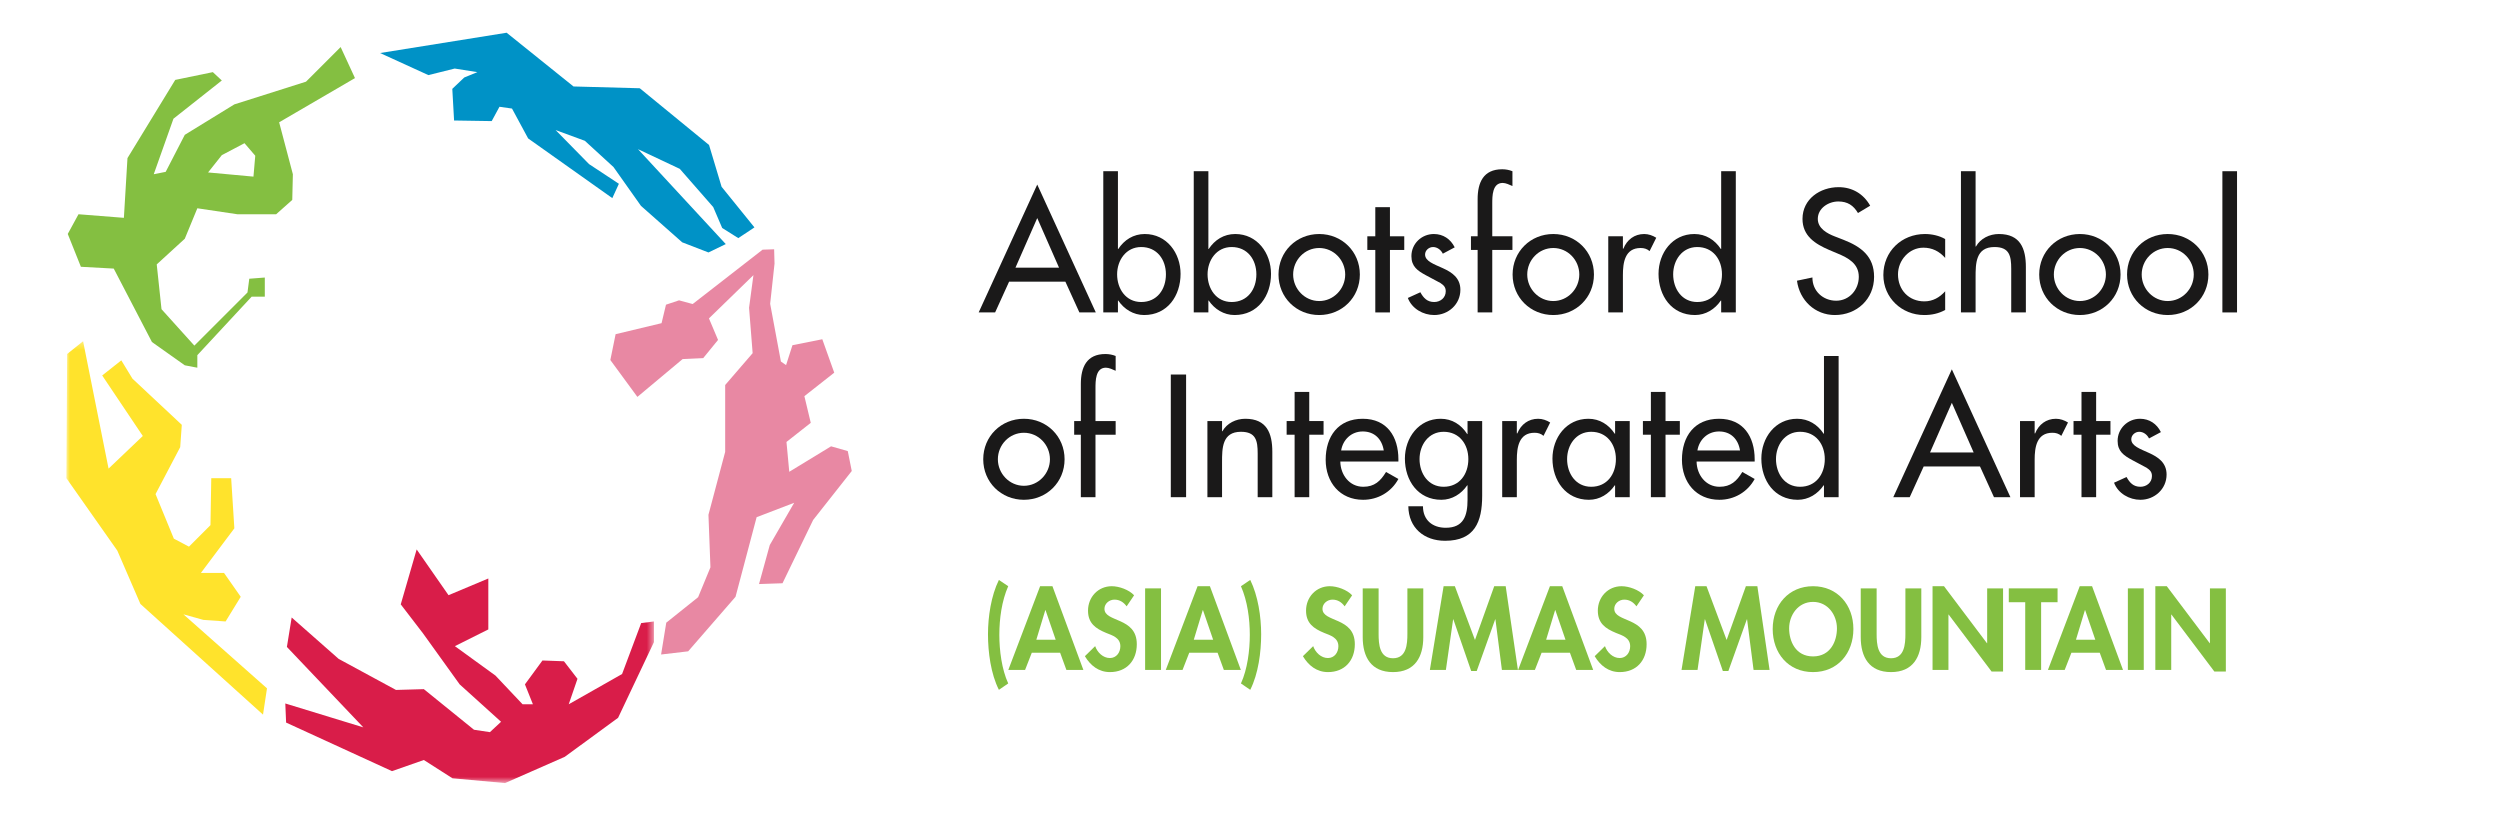
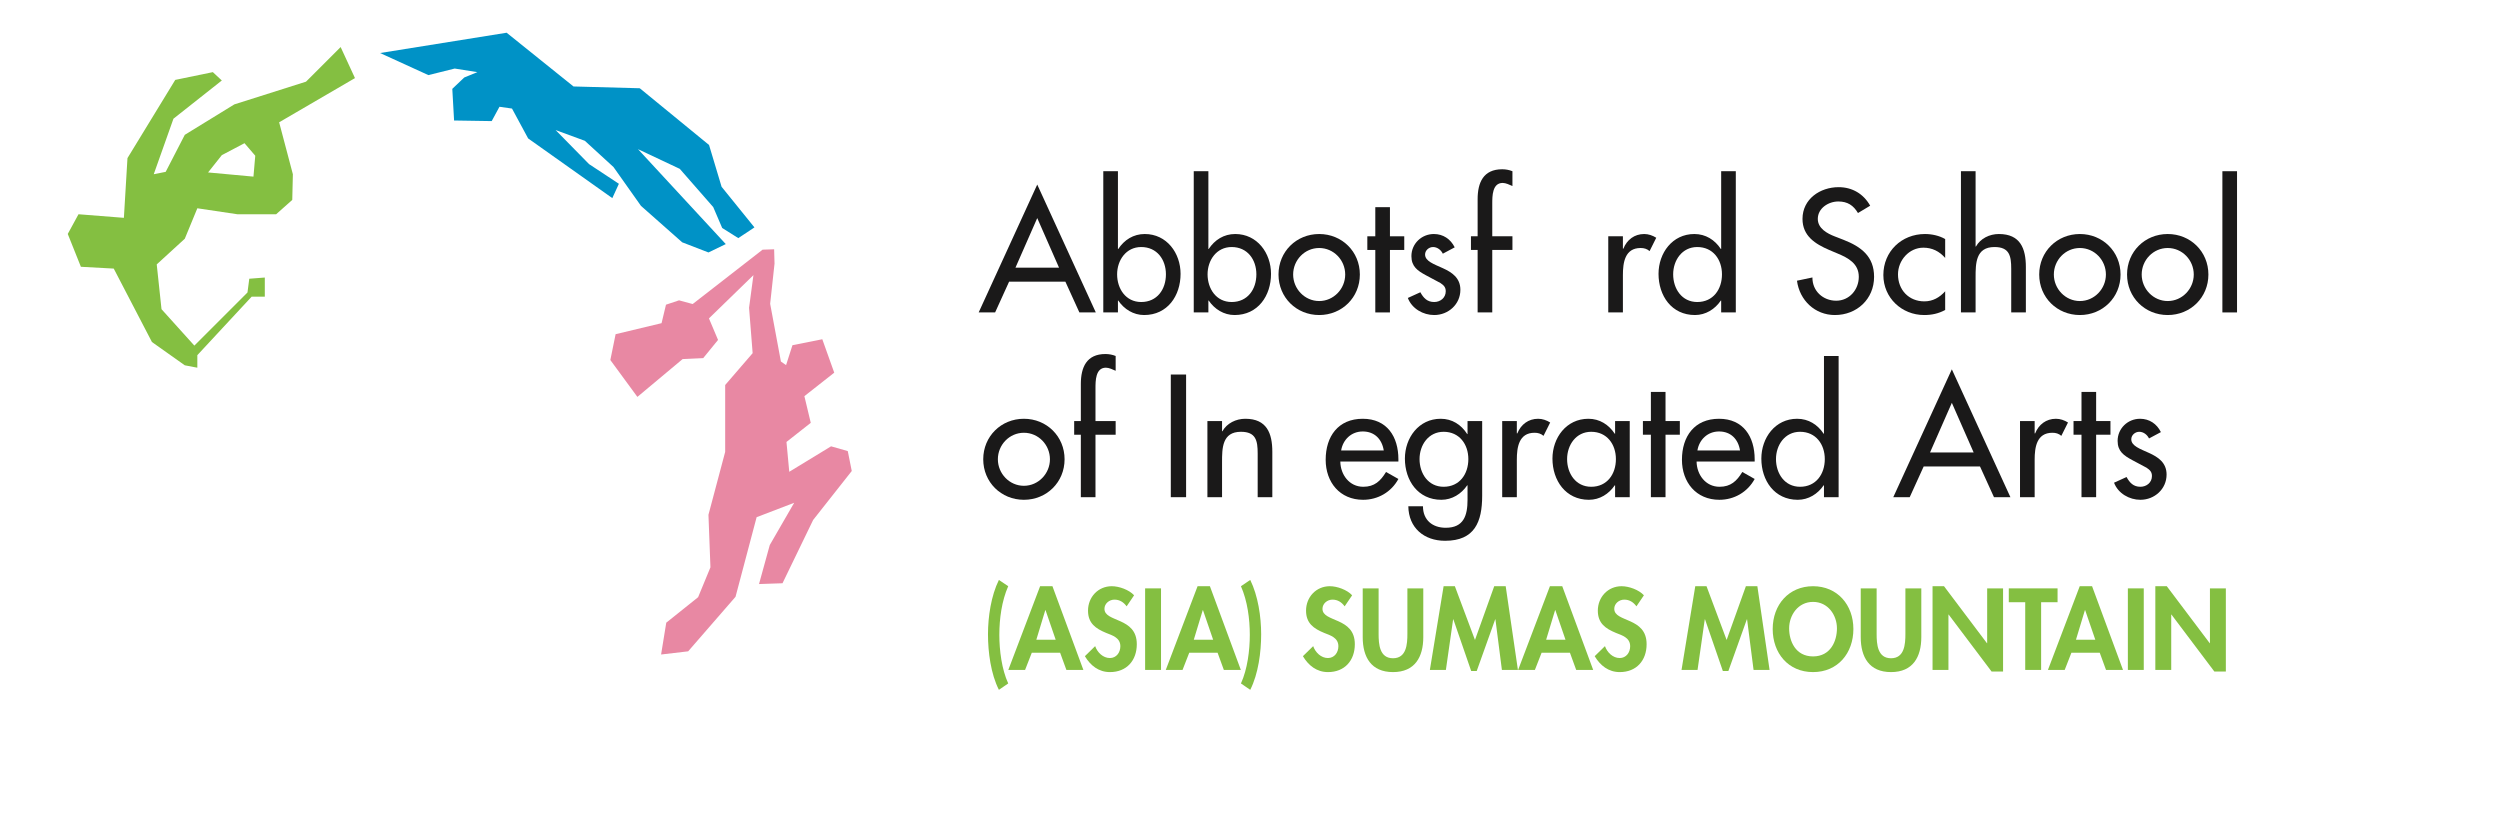
<svg xmlns="http://www.w3.org/2000/svg" xmlns:xlink="http://www.w3.org/1999/xlink" width="351px" height="115px" viewBox="0 0 351 115" version="1.1">
  <title>Bitmap Copy 33</title>
  <desc>Created with Sketch.</desc>
  <defs>
-     <polygon id="path-1" points="0 0.32 82.493 0.32 82.493 62.32 0 62.32" />
-   </defs>
+     </defs>
  <g id="Page-1" stroke="none" stroke-width="1" fill="none" fill-rule="evenodd">
    <g id="Schools" transform="translate(-538, -4988)">
      <g id="logo_school_asia_sumasmountain" transform="translate(52, 4979)">
        <g id="ASIA_SumasMountain-Corporate-Colour-Copy" transform="translate(495.318, 13)">
          <g id="Group-46">
            <polyline id="Fill-1" fill="#E888A3" points="96.464 34.631 90.218 40.703 91.495 43.726 89.411 46.281 86.522 46.415 80.171 51.724 76.374 46.548 77.113 42.921 83.565 41.374 84.187 38.778 86.018 38.166 87.933 38.686 97.749 31.054 99.371 30.999 99.426 33.011 98.812 38.655 100.321 46.759 101.047 47.262 101.942 44.467 106.133 43.63 107.809 48.324 103.618 51.621 104.513 55.366 101.103 58.049 101.494 62.24 107.363 58.663 109.71 59.334 110.269 62.129 104.848 69.002 100.545 77.889 97.248 78 98.757 72.525 102.183 66.592 96.912 68.613 93.95 79.79 87.299 87.446 83.499 87.893 84.225 83.423 88.696 79.846 90.428 75.653 90.149 68.276 92.496 59.446 92.496 50.056 96.353 45.585 95.85 39.214 96.464 34.631" />
            <polyline id="Fill-2" fill="#0092C6" points="44.041 3.445 61.813 0.595 71.202 8.14 80.508 8.391 90.233 16.355 91.993 22.224 96.605 27.925 94.34 29.433 92.077 28.008 90.819 25.074 86.124 19.708 80.256 16.942 92.58 30.271 90.149 31.445 86.459 30.019 80.676 24.906 76.819 19.456 72.795 15.769 68.688 14.259 73.383 19.039 77.574 21.804 76.651 23.817 64.831 15.433 62.568 11.242 60.807 10.99 59.717 13.002 54.435 12.918 54.185 8.475 55.86 6.882 57.706 6.128 54.52 5.624 50.831 6.546 44.041 3.445" />
            <path d="M26.268,20.798 L26.52,17.864 L25.01,16.104 L21.825,17.781 L19.897,20.211 L26.268,20.798 Z M38.508,2.606 L40.52,6.965 L29.873,13.17 L31.801,20.463 L31.716,24.068 L29.453,26.08 L24.004,26.08 L18.388,25.242 L16.627,29.517 L12.687,33.121 L13.357,39.409 L17.968,44.523 L25.429,37.062 L25.681,35.134 L27.861,34.966 L27.861,37.649 L26.016,37.649 L18.388,45.865 L18.388,47.625 L16.627,47.289 L12.016,44.021 L6.651,33.709 L2.039,33.457 L0.195,28.847 L1.704,26.08 L8.076,26.583 L8.579,18.199 L15.286,7.218 L20.567,6.128 L21.825,7.301 L15.034,12.667 L12.267,20.463 L13.944,20.128 L16.627,14.93 L23.585,10.655 L33.645,7.468 L38.508,2.606 Z" id="Fill-3" fill="#84BF41" />
            <g id="Group-7" transform="translate(0, 43.589)">
              <mask id="mask-2" fill="white">
                <use xlink:href="#path-1" />
              </mask>
              <g id="Clip-5" />
              <polyline id="Fill-4" fill="#FFE32C" mask="url(#mask-2)" points="7.713 3.002 9.278 5.574 16.207 12.057 15.984 15.186 12.519 21.781 15.09 28.04 17.213 29.16 20.232 26.141 20.344 19.546 23.138 19.546 23.585 26.589 18.891 32.847 22.132 32.847 24.48 36.201 22.355 39.665 19.226 39.442 16.432 38.66 28.168 49.055 27.609 52.744 10.395 37.207 7.153 29.717 0 19.546 0.111 2.109 2.348 0.32 5.924 18.204 10.731 13.622 5.03 5.126 7.713 3.002" />
              <polyline id="Fill-6" fill="#D91D49" mask="url(#mask-2)" points="53.654 35.976 59.242 33.629 59.242 40.783 54.548 43.131 60.249 47.266 64.05 51.29 65.502 51.29 64.384 48.496 66.843 45.143 69.861 45.254 71.761 47.714 70.532 51.29 78.022 47.043 80.704 39.889 82.493 39.665 82.493 42.571 77.462 53.191 69.974 58.668 61.59 62.356 54.213 61.686 50.188 59.114 45.716 60.679 30.851 53.861 30.739 51.178 41.693 54.532 30.962 43.242 31.633 39.107 38.229 44.918 46.276 49.279 50.188 49.167 57.23 54.868 59.466 55.204 61.031 53.748 55.219 48.496 50.076 41.342 46.947 37.264 49.182 29.551 53.654 35.976" />
            </g>
          </g>
          <g id="Group-45" transform="translate(128, 19)">
            <path d="M8.311,7.617 L5.25,14.584 L11.372,14.584 L8.311,7.617 Z M4.359,16.548 L2.396,20.865 L0.088,20.865 L8.311,2.912 L16.534,20.865 L14.227,20.865 L12.263,16.548 L4.359,16.548 Z" id="Fill-8" fill="#1A1919" />
            <path d="M26.378,15.52 C26.378,13.442 25.121,11.683 22.906,11.683 C20.782,11.683 19.526,13.533 19.526,15.52 C19.526,17.531 20.736,19.403 22.906,19.403 C25.145,19.403 26.378,17.622 26.378,15.52 Z M17.584,1.039 L19.64,1.039 L19.64,11.957 L19.686,11.957 C20.531,10.678 21.81,9.856 23.408,9.856 C26.492,9.856 28.434,12.528 28.434,15.452 C28.434,18.513 26.607,21.231 23.317,21.231 C21.81,21.231 20.508,20.409 19.686,19.198 L19.64,19.198 L19.64,20.865 L17.584,20.865 L17.584,1.039 Z" id="Fill-9" fill="#1A1919" />
            <path d="M39.077,15.52 C39.077,13.442 37.821,11.683 35.606,11.683 C33.481,11.683 32.225,13.533 32.225,15.52 C32.225,17.531 33.436,19.403 35.606,19.403 C37.844,19.403 39.077,17.622 39.077,15.52 Z M30.284,1.039 L32.339,1.039 L32.339,11.957 L32.385,11.957 C33.23,10.678 34.509,9.856 36.108,9.856 C39.192,9.856 41.133,12.528 41.133,15.452 C41.133,18.513 39.306,21.231 36.016,21.231 C34.509,21.231 33.208,20.409 32.385,19.198 L32.339,19.198 L32.339,20.865 L30.284,20.865 L30.284,1.039 Z" id="Fill-10" fill="#1A1919" />
            <path d="M44.24,15.543 C44.24,17.553 45.861,19.266 47.895,19.266 C49.927,19.266 51.549,17.553 51.549,15.543 C51.549,13.51 49.927,11.82 47.895,11.82 C45.861,11.82 44.24,13.51 44.24,15.543 Z M53.605,15.543 C53.605,18.764 51.092,21.231 47.895,21.231 C44.697,21.231 42.184,18.764 42.184,15.543 C42.184,12.323 44.697,9.856 47.895,9.856 C51.092,9.856 53.605,12.323 53.605,15.543 Z" id="Fill-11" fill="#1A1919" />
            <polyline id="Fill-12" fill="#1A1919" points="57.83 20.865 55.775 20.865 55.775 12.094 54.655 12.094 54.655 10.176 55.775 10.176 55.775 6.087 57.83 6.087 57.83 10.176 59.84 10.176 59.84 12.094 57.83 12.094 57.83 20.865" />
            <path d="M65.253,12.619 C65.002,12.094 64.477,11.683 63.882,11.683 C63.312,11.683 62.763,12.14 62.763,12.734 C62.763,13.67 63.997,14.081 65.253,14.652 C66.509,15.223 67.72,16 67.72,17.69 C67.72,19.723 66.03,21.231 64.043,21.231 C62.489,21.231 60.913,20.34 60.342,18.833 L62.101,18.033 C62.535,18.833 63.06,19.403 64.043,19.403 C64.911,19.403 65.664,18.809 65.664,17.896 C65.664,17.325 65.39,17.05 64.911,16.731 L62.9,15.657 C61.712,15.018 60.844,14.424 60.844,12.962 C60.844,11.226 62.261,9.856 63.997,9.856 C65.298,9.856 66.349,10.564 66.921,11.728 L65.253,12.619" id="Fill-13" fill="#1A1919" />
            <path d="M75.028,3.118 C74.617,2.936 74.092,2.684 73.658,2.684 C72.196,2.684 72.196,4.534 72.196,5.585 L72.196,10.176 L75.028,10.176 L75.028,12.094 L72.196,12.094 L72.196,20.865 L70.141,20.865 L70.141,12.094 L69.204,12.094 L69.204,10.176 L70.141,10.176 L70.141,4.968 C70.141,2.638 70.939,0.765 73.59,0.765 C74.092,0.765 74.571,0.856 75.028,1.039 L75.028,3.118" id="Fill-14" fill="#1A1919" />
-             <path d="M77.107,15.543 C77.107,17.553 78.729,19.266 80.762,19.266 C82.795,19.266 84.416,17.553 84.416,15.543 C84.416,13.51 82.795,11.82 80.762,11.82 C78.729,11.82 77.107,13.51 77.107,15.543 Z M86.472,15.543 C86.472,18.764 83.959,21.231 80.762,21.231 C77.564,21.231 75.051,18.764 75.051,15.543 C75.051,12.323 77.564,9.856 80.762,9.856 C83.959,9.856 86.472,12.323 86.472,15.543 Z" id="Fill-15" fill="#1A1919" />
            <path d="M90.538,11.911 L90.606,11.911 C91.108,10.655 92.159,9.856 93.529,9.856 C94.124,9.856 94.717,10.061 95.22,10.381 L94.284,12.254 C93.918,11.934 93.507,11.82 93.027,11.82 C90.812,11.82 90.538,13.876 90.538,15.612 L90.538,20.865 L88.482,20.865 L88.482,10.176 L90.538,10.176 L90.538,11.911" id="Fill-16" fill="#1A1919" />
            <path d="M104.447,15.52 C104.447,13.442 103.192,11.683 100.976,11.683 C98.852,11.683 97.595,13.533 97.595,15.52 C97.595,17.531 98.806,19.403 100.976,19.403 C103.214,19.403 104.447,17.622 104.447,15.52 Z M104.334,19.198 L104.287,19.198 C103.465,20.409 102.164,21.231 100.656,21.231 C97.367,21.231 95.539,18.513 95.539,15.452 C95.539,12.528 97.481,9.856 100.565,9.856 C102.164,9.856 103.442,10.678 104.287,11.957 L104.334,11.957 L104.334,1.039 L106.389,1.039 L106.389,20.865 L104.334,20.865 L104.334,19.198 Z" id="Fill-17" fill="#1A1919" />
            <path d="M123.542,6.909 C122.903,5.836 122.08,5.287 120.779,5.287 C119.408,5.287 117.901,6.224 117.901,7.732 C117.901,9.079 119.225,9.787 120.299,10.199 L121.532,10.678 C123.976,11.637 125.803,12.985 125.803,15.863 C125.803,18.992 123.383,21.231 120.299,21.231 C117.513,21.231 115.342,19.175 114.977,16.411 L117.146,15.955 C117.124,17.85 118.631,19.22 120.481,19.22 C122.332,19.22 123.657,17.667 123.657,15.863 C123.657,14.012 122.172,13.213 120.687,12.596 L119.499,12.094 C117.536,11.249 115.753,10.13 115.753,7.732 C115.753,4.945 118.221,3.278 120.824,3.278 C122.742,3.278 124.318,4.214 125.255,5.881 L123.542,6.909" id="Fill-18" fill="#1A1919" />
            <path d="M135.784,13.213 C134.962,12.277 133.957,11.774 132.724,11.774 C130.714,11.774 129.16,13.556 129.16,15.52 C129.16,17.713 130.691,19.312 132.86,19.312 C134.048,19.312 135.007,18.764 135.784,17.896 L135.784,20.522 C134.848,21.025 133.912,21.231 132.837,21.231 C129.686,21.231 127.105,18.809 127.105,15.612 C127.105,12.3 129.663,9.856 132.952,9.856 C133.912,9.856 134.962,10.084 135.784,10.564 L135.784,13.213" id="Fill-19" fill="#1A1919" />
            <path d="M140.055,1.039 L140.055,11.615 L140.101,11.615 C140.74,10.473 142.02,9.856 143.322,9.856 C146.337,9.856 147.114,11.888 147.114,14.493 L147.114,20.865 L145.057,20.865 L145.057,14.744 C145.057,12.917 144.806,11.683 142.705,11.683 C140.055,11.683 140.055,14.012 140.055,15.955 L140.055,20.865 L137.999,20.865 L137.999,1.039 L140.055,1.039" id="Fill-20" fill="#1A1919" />
            <path d="M151.043,15.543 C151.043,17.553 152.663,19.266 154.697,19.266 C156.73,19.266 158.351,17.553 158.351,15.543 C158.351,13.51 156.73,11.82 154.697,11.82 C152.663,11.82 151.043,13.51 151.043,15.543 Z M160.407,15.543 C160.407,18.764 157.894,21.231 154.697,21.231 C151.499,21.231 148.986,18.764 148.986,15.543 C148.986,12.323 151.499,9.856 154.697,9.856 C157.894,9.856 160.407,12.323 160.407,15.543 Z" id="Fill-21" fill="#1A1919" />
            <path d="M163.376,15.543 C163.376,17.553 164.997,19.266 167.031,19.266 C169.064,19.266 170.686,17.553 170.686,15.543 C170.686,13.51 169.064,11.82 167.031,11.82 C164.997,11.82 163.376,13.51 163.376,15.543 Z M172.741,15.543 C172.741,18.764 170.228,21.231 167.031,21.231 C163.833,21.231 161.32,18.764 161.32,15.543 C161.32,12.323 163.833,9.856 167.031,9.856 C170.228,9.856 172.741,12.323 172.741,15.543 Z" id="Fill-22" fill="#1A1919" />
            <polygon id="Fill-23" fill="#1A1919" points="174.705 20.865 176.761 20.865 176.761 1.039 174.705 1.039" />
            <path d="M2.783,41.482 C2.783,43.493 4.406,45.206 6.438,45.206 C8.471,45.206 10.093,43.493 10.093,41.482 C10.093,39.45 8.471,37.76 6.438,37.76 C4.406,37.76 2.783,39.45 2.783,41.482 Z M12.149,41.482 C12.149,44.703 9.636,47.171 6.438,47.171 C3.24,47.171 0.728,44.703 0.728,41.482 C0.728,38.263 3.24,35.795 6.438,35.795 C9.636,35.795 12.149,38.263 12.149,41.482 Z" id="Fill-24" fill="#1A1919" />
            <path d="M19.32,29.057 C18.91,28.875 18.384,28.623 17.95,28.623 C16.488,28.623 16.488,30.473 16.488,31.524 L16.488,36.115 L19.32,36.115 L19.32,38.034 L16.488,38.034 L16.488,46.805 L14.432,46.805 L14.432,38.034 L13.496,38.034 L13.496,36.115 L14.432,36.115 L14.432,30.908 C14.432,28.578 15.232,26.705 17.881,26.705 C18.384,26.705 18.863,26.795 19.32,26.979 L19.32,29.057" id="Fill-25" fill="#1A1919" />
            <polygon id="Fill-26" fill="#1A1919" points="27.063 46.805 29.21 46.805 29.21 29.583 27.063 29.583" />
            <path d="M34.258,37.554 L34.303,37.554 C34.943,36.412 36.221,35.795 37.524,35.795 C40.539,35.795 41.316,37.828 41.316,40.432 L41.316,46.805 L39.26,46.805 L39.26,40.683 C39.26,38.856 39.009,37.623 36.907,37.623 C34.258,37.623 34.258,39.952 34.258,41.894 L34.258,46.805 L32.202,46.805 L32.202,36.115 L34.258,36.115 L34.258,37.554" id="Fill-27" fill="#1A1919" />
-             <polyline id="Fill-28" fill="#1A1919" points="46.5 46.805 44.445 46.805 44.445 38.034 43.326 38.034 43.326 36.115 44.445 36.115 44.445 32.026 46.5 32.026 46.5 36.115 48.51 36.115 48.51 38.034 46.5 38.034 46.5 46.805" />
            <path d="M56.962,40.249 C56.71,38.65 55.66,37.577 54.015,37.577 C52.416,37.577 51.228,38.719 50.977,40.249 L56.962,40.249 Z M50.863,41.802 C50.885,43.63 52.119,45.343 54.084,45.343 C55.66,45.343 56.505,44.543 57.281,43.265 L59.017,44.247 C58.013,46.096 56.139,47.171 54.061,47.171 C50.794,47.171 48.807,44.703 48.807,41.551 C48.807,38.263 50.566,35.795 54.015,35.795 C57.418,35.795 59.017,38.308 59.017,41.482 L59.017,41.802 L50.863,41.802 Z" id="Fill-29" fill="#1A1919" />
            <path d="M68.838,41.46 C68.838,39.381 67.582,37.623 65.367,37.623 C63.242,37.623 61.986,39.473 61.986,41.46 C61.986,43.47 63.197,45.343 65.367,45.343 C67.605,45.343 68.838,43.561 68.838,41.46 Z M70.779,46.599 C70.779,50.276 69.729,52.926 65.572,52.926 C62.603,52.926 60.455,51.099 60.41,48.084 L62.466,48.084 C62.466,50.003 63.791,51.099 65.663,51.099 C68.199,51.099 68.724,49.362 68.724,47.171 L68.724,45.137 L68.678,45.137 C67.856,46.348 66.554,47.171 65.047,47.171 C61.758,47.171 59.93,44.452 59.93,41.391 C59.93,38.468 61.872,35.795 64.955,35.795 C66.554,35.795 67.833,36.618 68.678,37.943 L68.724,37.943 L68.724,36.115 L70.779,36.115 L70.779,46.599 Z" id="Fill-30" fill="#1A1919" />
            <path d="M75.645,37.851 L75.713,37.851 C76.216,36.595 77.267,35.795 78.637,35.795 C79.231,35.795 79.825,36.001 80.327,36.32 L79.391,38.194 C79.025,37.874 78.614,37.76 78.135,37.76 C75.919,37.76 75.645,39.816 75.645,41.551 L75.645,46.805 L73.59,46.805 L73.59,36.115 L75.645,36.115 L75.645,37.851" id="Fill-31" fill="#1A1919" />
            <path d="M89.555,41.46 C89.555,39.381 88.299,37.623 86.084,37.623 C83.959,37.623 82.703,39.473 82.703,41.46 C82.703,43.47 83.913,45.343 86.084,45.343 C88.322,45.343 89.555,43.561 89.555,41.46 Z M91.497,46.805 L89.441,46.805 L89.441,45.137 L89.395,45.137 C88.572,46.348 87.294,47.171 85.763,47.171 C82.498,47.171 80.647,44.452 80.647,41.391 C80.647,38.468 82.589,35.795 85.695,35.795 C87.271,35.795 88.55,36.618 89.395,37.896 L89.441,37.896 L89.441,36.115 L91.497,36.115 L91.497,46.805 Z" id="Fill-32" fill="#1A1919" />
            <polyline id="Fill-33" fill="#1A1919" points="96.521 46.805 94.466 46.805 94.466 38.034 93.346 38.034 93.346 36.115 94.466 36.115 94.466 32.026 96.521 32.026 96.521 36.115 98.531 36.115 98.531 38.034 96.521 38.034 96.521 46.805" />
            <path d="M106.982,40.249 C106.731,38.65 105.68,37.577 104.036,37.577 C102.437,37.577 101.249,38.719 100.998,40.249 L106.982,40.249 Z M100.883,41.802 C100.906,43.63 102.14,45.343 104.104,45.343 C105.68,45.343 106.525,44.543 107.302,43.265 L109.038,44.247 C108.033,46.096 106.16,47.171 104.081,47.171 C100.815,47.171 98.827,44.703 98.827,41.551 C98.827,38.263 100.587,35.795 104.036,35.795 C107.439,35.795 109.038,38.308 109.038,41.482 L109.038,41.802 L100.883,41.802 Z" id="Fill-34" fill="#1A1919" />
            <path d="M118.883,41.46 C118.883,39.381 117.626,37.623 115.41,37.623 C113.287,37.623 112.03,39.473 112.03,41.46 C112.03,43.47 113.241,45.343 115.41,45.343 C117.649,45.343 118.883,43.561 118.883,41.46 Z M118.768,45.137 L118.722,45.137 C117.9,46.348 116.598,47.171 115.09,47.171 C111.802,47.171 109.975,44.452 109.975,41.391 C109.975,38.468 111.916,35.795 114.999,35.795 C116.598,35.795 117.877,36.618 118.722,37.896 L118.768,37.896 L118.768,26.979 L120.824,26.979 L120.824,46.805 L118.768,46.805 L118.768,45.137 Z" id="Fill-35" fill="#1A1919" />
            <path d="M136.721,33.557 L133.66,40.524 L139.782,40.524 L136.721,33.557 Z M132.769,42.488 L130.805,46.805 L128.498,46.805 L136.721,28.852 L144.944,46.805 L142.637,46.805 L140.672,42.488 L132.769,42.488 Z" id="Fill-36" fill="#1A1919" />
            <path d="M148.347,37.851 L148.415,37.851 C148.917,36.595 149.968,35.795 151.339,35.795 C151.933,35.795 152.526,36.001 153.029,36.32 L152.093,38.194 C151.727,37.874 151.316,37.76 150.836,37.76 C148.621,37.76 148.347,39.816 148.347,41.551 L148.347,46.805 L146.291,46.805 L146.291,36.115 L148.347,36.115 L148.347,37.851" id="Fill-37" fill="#1A1919" />
            <polyline id="Fill-38" fill="#1A1919" points="156.98 46.805 154.924 46.805 154.924 38.034 153.805 38.034 153.805 36.115 154.924 36.115 154.924 32.026 156.98 32.026 156.98 36.115 158.99 36.115 158.99 38.034 156.98 38.034 156.98 46.805" />
            <path d="M164.403,38.559 C164.152,38.034 163.626,37.623 163.033,37.623 C162.462,37.623 161.914,38.079 161.914,38.673 C161.914,39.61 163.147,40.021 164.403,40.592 C165.659,41.163 166.87,41.94 166.87,43.63 C166.87,45.663 165.18,47.171 163.193,47.171 C161.64,47.171 160.063,46.279 159.493,44.772 L161.251,43.973 C161.685,44.772 162.21,45.343 163.193,45.343 C164.061,45.343 164.815,44.749 164.815,43.835 C164.815,43.265 164.541,42.99 164.061,42.67 L162.05,41.597 C160.863,40.957 159.995,40.364 159.995,38.902 C159.995,37.166 161.411,35.795 163.147,35.795 C164.449,35.795 165.5,36.503 166.071,37.668 L164.403,38.559" id="Fill-39" fill="#1A1919" />
            <path d="M4.235,59.304 C3.323,61.369 2.989,63.89 2.989,66.138 C2.989,68.309 3.323,70.967 4.235,72.956 L2.928,73.852 C1.789,71.605 1.395,68.552 1.395,66.046 C1.395,63.587 1.835,60.64 2.928,58.423 L4.235,59.304" id="Fill-40" fill="#84BF41" />
            <path d="M9.473,62.66 L9.443,62.66 L8.182,66.821 L10.901,66.821 L9.473,62.66 Z M7.544,68.644 L6.603,71.058 L4.249,71.058 L8.714,59.304 L10.445,59.304 L14.788,71.058 L12.404,71.058 L11.523,68.644 L7.544,68.644 Z" id="Fill-41" fill="#84BF41" />
            <path d="M20.861,62.129 C20.436,61.552 19.889,61.188 19.145,61.188 C18.431,61.188 17.748,61.734 17.748,62.478 C17.748,64.407 22.289,63.602 22.289,67.444 C22.289,69.737 20.861,71.362 18.522,71.362 C16.943,71.362 15.789,70.451 15,69.129 L16.442,67.717 C16.746,68.598 17.551,69.388 18.507,69.388 C19.418,69.388 19.98,68.613 19.98,67.732 C19.98,66.548 18.887,66.214 17.991,65.864 C16.518,65.257 15.44,64.513 15.44,62.736 C15.44,60.838 16.852,59.304 18.78,59.304 C19.798,59.304 21.211,59.806 21.909,60.58 L20.861,62.129" id="Fill-42" fill="#84BF41" />
            <polygon id="Fill-43" fill="#84BF41" points="23.457 71.058 25.689 71.058 25.689 59.608 23.457 59.608" />
            <path d="M31.58,62.66 L31.551,62.66 L30.29,66.821 L33.008,66.821 L31.58,62.66 Z M29.652,68.644 L28.711,71.058 L26.357,71.058 L30.822,59.304 L32.553,59.304 L36.896,71.058 L34.511,71.058 L33.631,68.644 L29.652,68.644 Z" id="Fill-44" fill="#84BF41" />
            <path d="M38.216,58.423 C39.309,60.64 39.749,63.587 39.749,66.046 C39.749,68.552 39.354,71.605 38.216,73.852 L36.91,72.956 C37.821,70.967 38.155,68.309 38.155,66.138 C38.155,63.89 37.821,61.369 36.91,59.304 L38.216,58.423" id="Fill-45" fill="#84BF41" />
            <path d="M51.472,62.129 C51.047,61.552 50.5,61.188 49.756,61.188 C49.042,61.188 48.359,61.734 48.359,62.478 C48.359,64.407 52.9,63.602 52.9,67.444 C52.9,69.737 51.472,71.362 49.134,71.362 C47.554,71.362 46.4,70.451 45.61,69.129 L47.053,67.717 C47.357,68.598 48.161,69.388 49.118,69.388 C50.03,69.388 50.591,68.613 50.591,67.732 C50.591,66.548 49.498,66.214 48.602,65.864 C47.129,65.257 46.051,64.513 46.051,62.736 C46.051,60.838 47.463,59.304 49.392,59.304 C50.409,59.304 51.822,59.806 52.52,60.58 L51.472,62.129" id="Fill-46" fill="#84BF41" />
            <path d="M54.007,59.608 L56.239,59.608 L56.239,66.017 C56.239,67.429 56.361,69.419 58.259,69.419 C60.157,69.419 60.279,67.429 60.279,66.017 L60.279,59.608 L62.511,59.608 L62.511,66.456 C62.511,69.25 61.326,71.362 58.259,71.362 C55.191,71.362 54.007,69.25 54.007,66.456 L54.007,59.608" id="Fill-47" fill="#84BF41" />
            <polyline id="Fill-48" fill="#84BF41" points="72.639 63.95 72.608 63.95 70.012 71.21 69.237 71.21 66.731 63.95 66.701 63.95 65.684 71.058 63.436 71.058 65.365 59.304 66.944 59.304 69.768 66.852 72.471 59.304 74.081 59.304 75.797 71.058 73.549 71.058 72.639 63.95" />
            <path d="M81.051,62.66 L81.02,62.66 L79.76,66.821 L82.478,66.821 L81.051,62.66 Z M79.122,68.644 L78.18,71.058 L75.827,71.058 L80.291,59.304 L82.022,59.304 L86.365,71.058 L83.981,71.058 L83.1,68.644 L79.122,68.644 Z" id="Fill-49" fill="#84BF41" />
            <path d="M92.438,62.129 C92.013,61.552 91.466,61.188 90.722,61.188 C90.009,61.188 89.325,61.734 89.325,62.478 C89.325,64.407 93.866,63.602 93.866,67.444 C93.866,69.737 92.438,71.362 90.1,71.362 C88.52,71.362 87.366,70.451 86.576,69.129 L88.019,67.717 C88.323,68.598 89.127,69.388 90.085,69.388 C90.996,69.388 91.557,68.613 91.557,67.732 C91.557,66.548 90.464,66.214 89.568,65.864 C88.095,65.257 87.017,64.513 87.017,62.736 C87.017,60.838 88.429,59.304 90.358,59.304 C91.375,59.304 92.788,59.806 93.486,60.58 L92.438,62.129" id="Fill-50" fill="#84BF41" />
            <polyline id="Fill-51" fill="#84BF41" points="107.972 63.95 107.942 63.95 105.345 71.21 104.57 71.21 102.065 63.95 102.034 63.95 101.017 71.058 98.769 71.058 100.698 59.304 102.277 59.304 105.101 66.852 107.804 59.304 109.415 59.304 111.13 71.058 108.883 71.058 107.972 63.95" />
            <path d="M117.233,61.506 C115.123,61.506 113.877,63.373 113.877,65.227 C113.877,66.988 114.758,69.16 117.233,69.16 C119.708,69.16 120.589,66.988 120.589,65.227 C120.589,63.373 119.344,61.506 117.233,61.506 Z M117.233,71.362 C113.741,71.362 111.569,68.689 111.569,65.317 C111.569,61.916 113.817,59.304 117.233,59.304 C120.65,59.304 122.897,61.916 122.897,65.317 C122.897,68.689 120.726,71.362 117.233,71.362 Z" id="Fill-52" fill="#84BF41" />
            <path d="M123.929,59.608 L126.161,59.608 L126.161,66.017 C126.161,67.429 126.283,69.419 128.181,69.419 C130.079,69.419 130.2,67.429 130.2,66.017 L130.2,59.608 L132.433,59.608 L132.433,66.456 C132.433,69.25 131.249,71.362 128.181,71.362 C125.113,71.362 123.929,69.25 123.929,66.456 L123.929,59.608" id="Fill-53" fill="#84BF41" />
            <polyline id="Fill-54" fill="#84BF41" points="134.011 59.304 135.621 59.304 141.649 67.307 141.68 67.307 141.68 59.608 143.912 59.608 143.912 71.286 142.302 71.286 136.273 63.283 136.243 63.283 136.243 71.058 134.011 71.058 134.011 59.304" />
            <polyline id="Fill-55" fill="#84BF41" points="149.256 71.058 147.024 71.058 147.024 61.552 144.716 61.552 144.716 59.608 151.564 59.608 151.564 61.552 149.256 61.552 149.256 71.058" />
            <path d="M155.436,62.66 L155.406,62.66 L154.146,66.821 L156.864,66.821 L155.436,62.66 Z M153.507,68.644 L152.566,71.058 L150.212,71.058 L154.677,59.304 L156.408,59.304 L160.751,71.058 L158.367,71.058 L157.486,68.644 L153.507,68.644 Z" id="Fill-56" fill="#84BF41" />
            <polygon id="Fill-57" fill="#84BF41" points="161.434 71.058 163.666 71.058 163.666 59.608 161.434 59.608" />
            <polyline id="Fill-58" fill="#84BF41" points="165.29 59.304 166.9 59.304 172.928 67.307 172.958 67.307 172.958 59.608 175.191 59.608 175.191 71.286 173.581 71.286 167.552 63.283 167.522 63.283 167.522 71.058 165.29 71.058 165.29 59.304" />
          </g>
        </g>
      </g>
    </g>
  </g>
</svg>